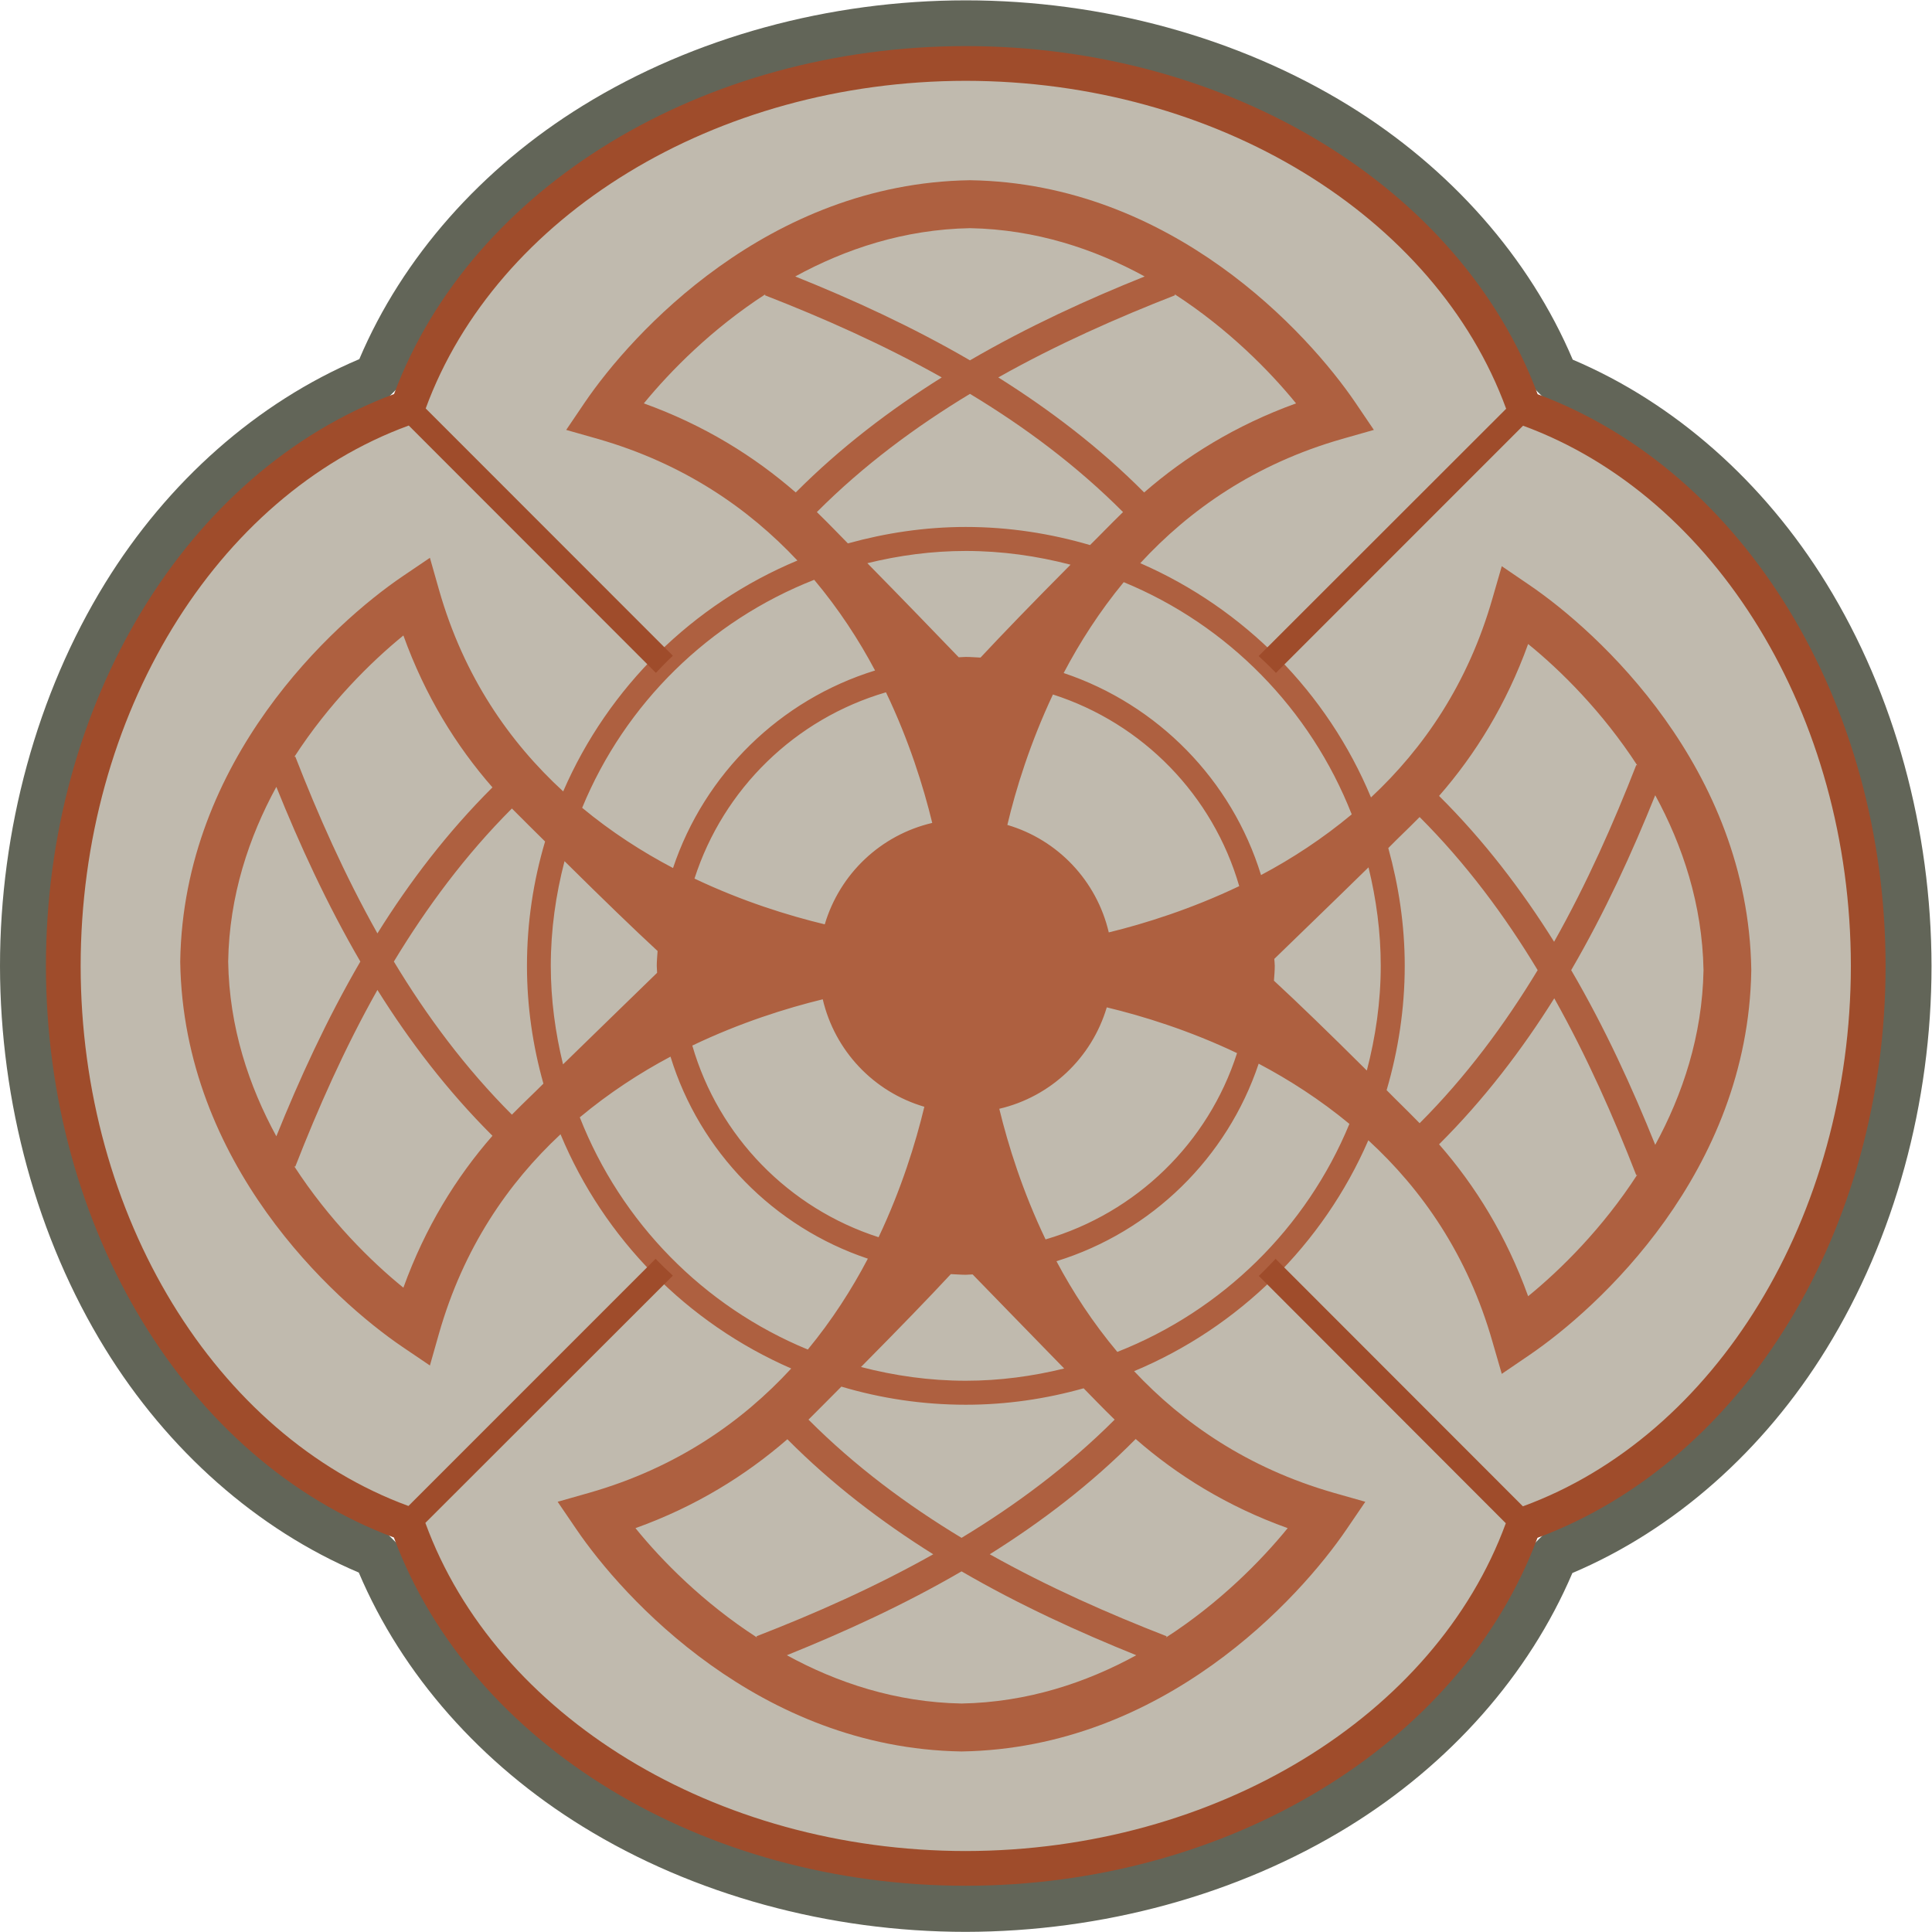
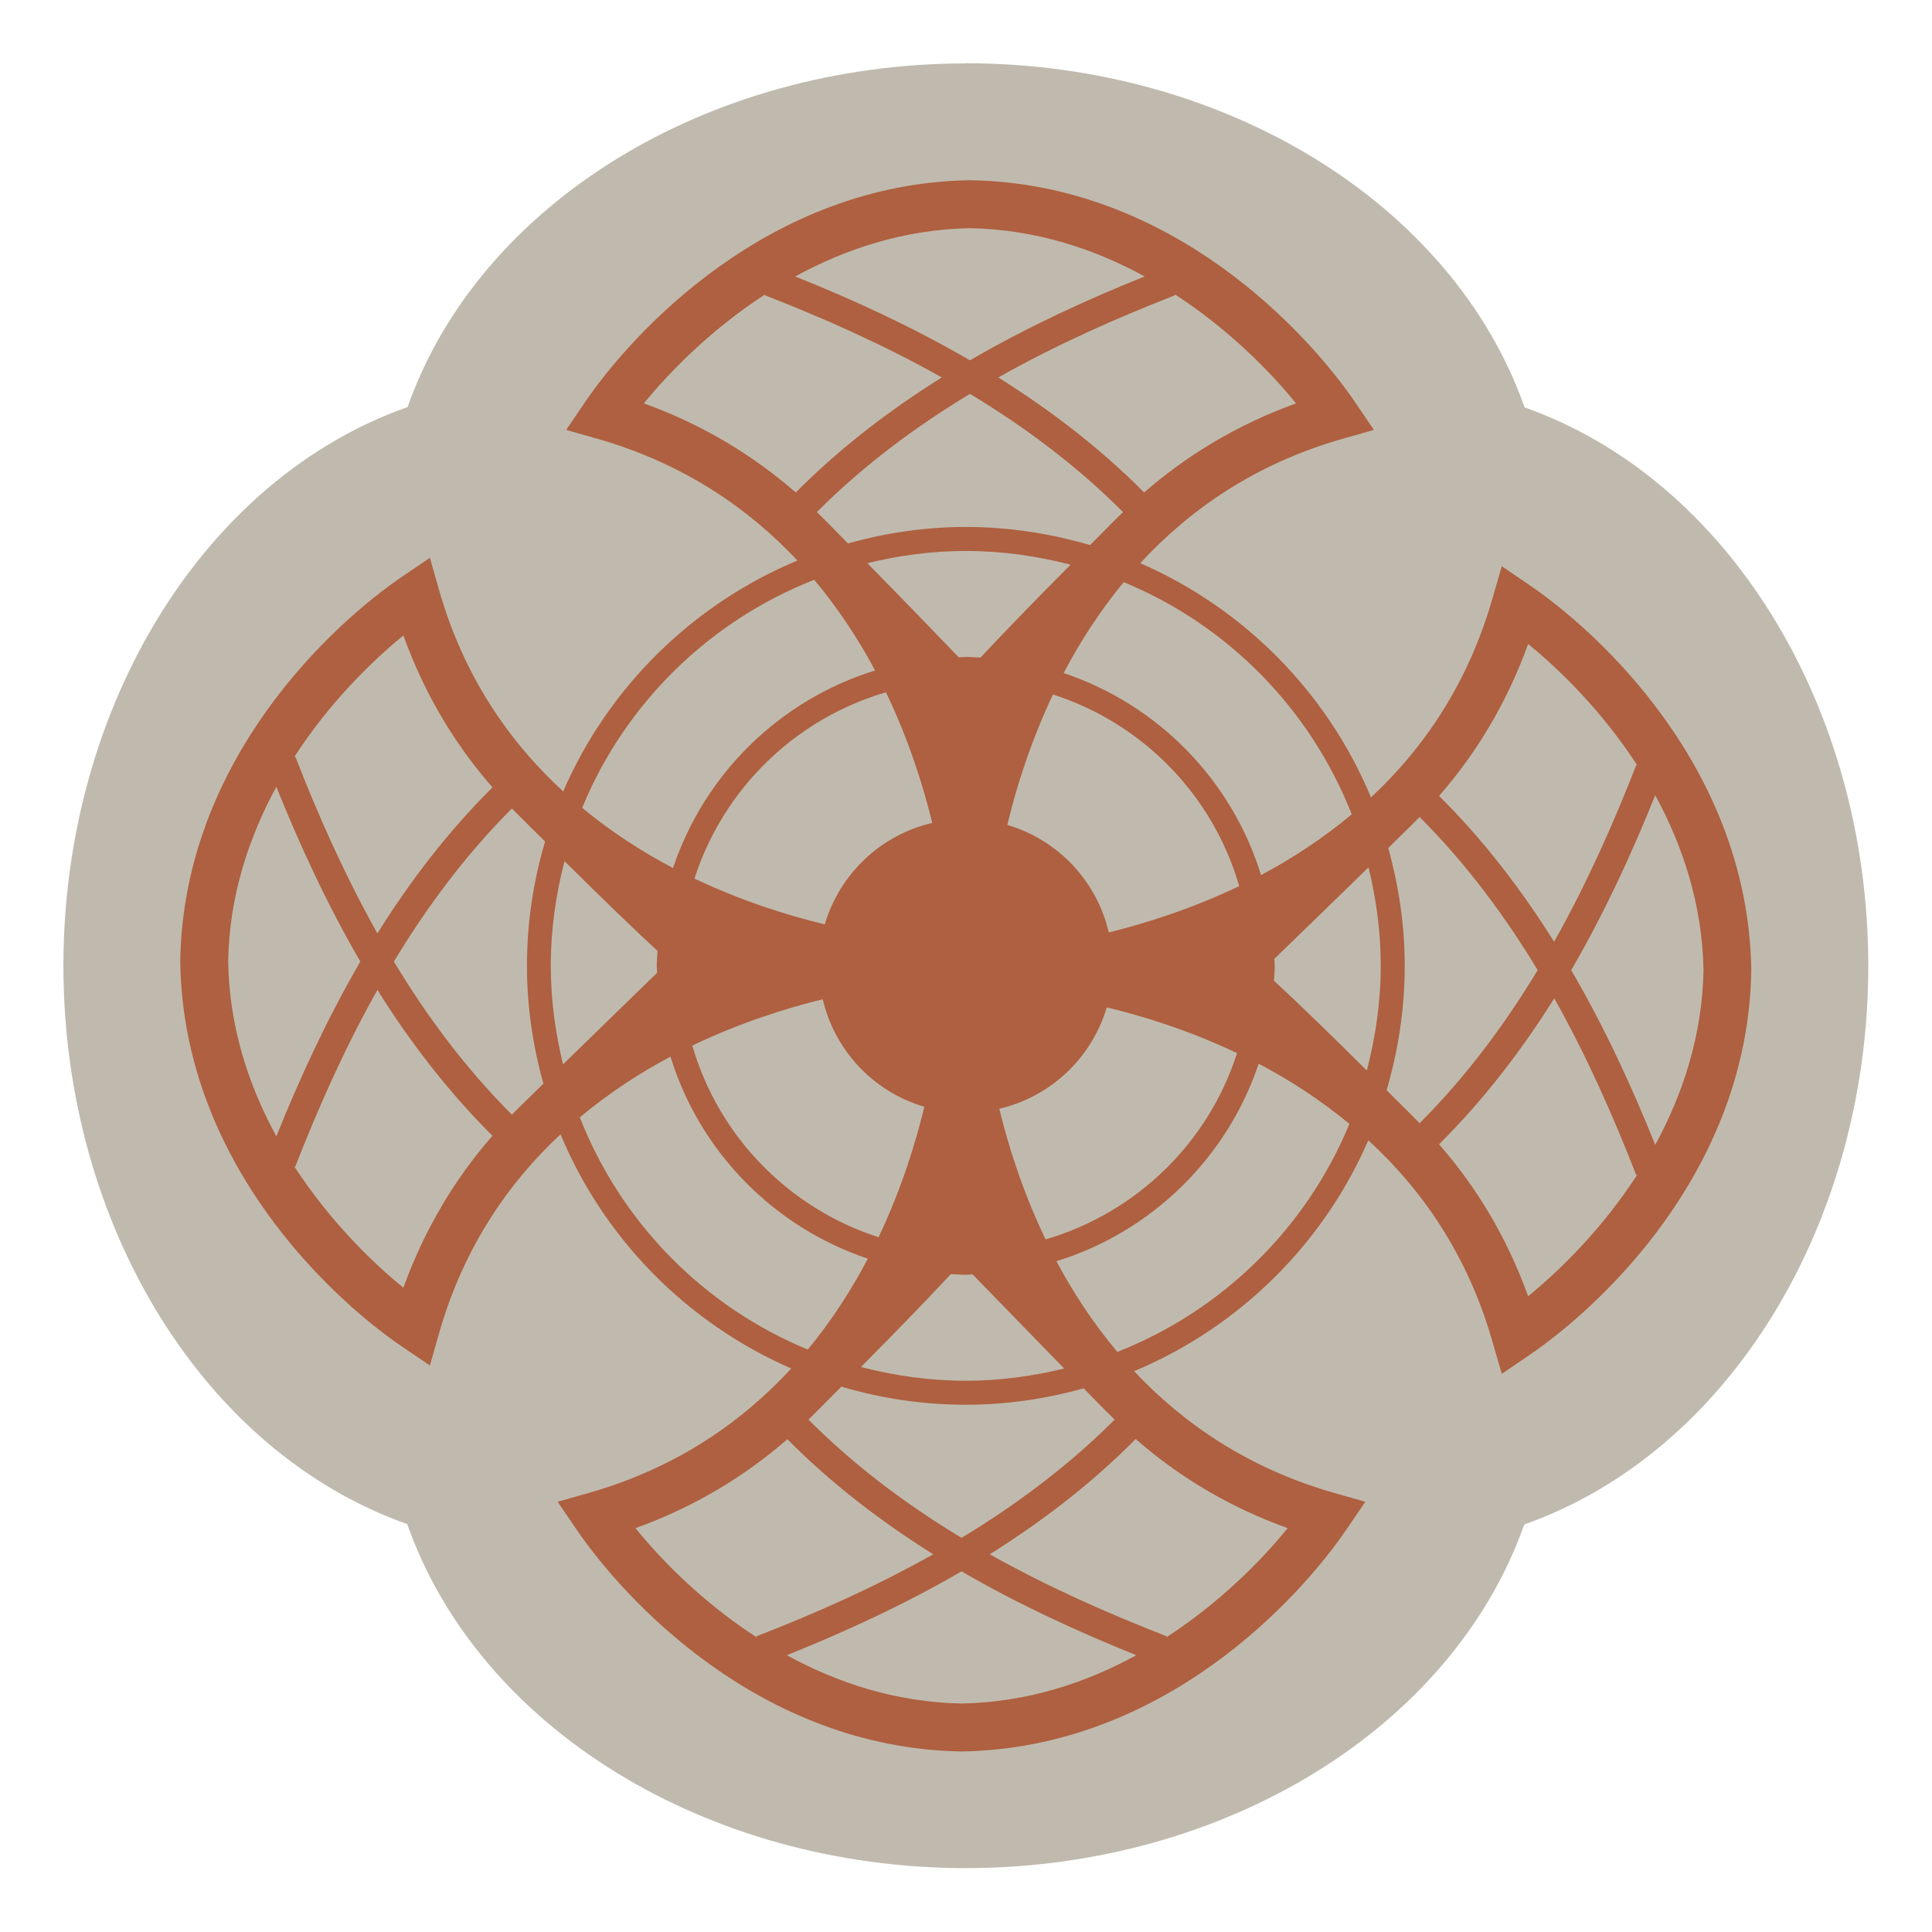
<svg xmlns="http://www.w3.org/2000/svg" width="60" height="60" version="1.1" viewBox="0 0 60 60" xml:space="preserve">
  <g transform="matrix(1.333 0 0 1.333 0 1.5e-6)">
-     <path d="m22.5 8e-3c-3.176 0-6.332 0.859-8.914 2.449-2.367 1.457-4.207 3.535-5.215 5.91-2.379 1.008-4.461 2.848-5.922 5.219-1.59 2.582-2.449 5.746-2.449 8.922 4e-3 3.176 0.859 6.332 2.449 8.914 1.457 2.367 3.535 4.207 5.91 5.215 1.008 2.379 2.848 4.461 5.223 5.922 2.578 1.589 5.742 2.449 8.918 2.449 3.176-4e-3 6.332-0.86 8.914-2.449 2.367-1.457 4.207-3.536 5.219-5.911 2.375-1.007 4.457-2.847 5.918-5.222 1.59-2.578 2.449-5.742 2.449-8.918-4e-3 -3.176-0.859-6.332-2.449-8.914-1.457-2.367-3.535-4.207-5.91-5.215-1.008-2.379-2.848-4.461-5.219-5.922-2.582-1.59-5.746-2.449-8.922-2.449zm0 1.117c2.977 0 5.949 0.813 8.336 2.281 2.254 1.391 3.977 3.379 4.863 5.598l0.313 0.312c2.218 0.887 4.203 2.61 5.59 4.864 1.468 2.383 2.281 5.355 2.281 8.328 0 2.972-0.813 5.949-2.281 8.336-1.391 2.254-3.379 3.976-5.598 4.863l-0.313 0.313c-0.886 2.218-2.609 4.203-4.863 5.589-2.383 1.469-5.355 2.282-8.328 2.282s-5.949-0.813-8.332-2.282c-2.258-1.39-3.98-3.379-4.867-5.597l-0.313-0.313c-2.215-0.886-4.203-2.609-5.59-4.863-1.468-2.383-2.281-5.356-2.281-8.328 0-2.973 0.813-5.949 2.281-8.336 1.391-2.254 3.379-3.977 5.598-4.863l0.313-0.313c0.886-2.215 2.609-4.203 4.863-5.59 2.387-1.468 5.355-2.281 8.328-2.281z" fill="#626558" />
    <path d="m22.504 1.477c-6.035 3e-3 -11.34 3.269-13.008 8.007-4.746 1.668-8.016 6.977-8.019 13.016 3e-3 6.035 3.269 11.336 8.011 13.008 1.668 4.746 6.977 8.015 13.016 8.015 6.031-3e-3 11.336-3.269 13.008-8.007 4.742-1.668 8.015-6.977 8.015-13.016-4e-3 -6.035-3.269-11.336-8.007-13.008-1.672-4.746-6.977-8.015-13.016-8.019z" fill="#c0baae" />
    <path d="m22.59 4.199c-4.703 0.074-7.875 3.574-8.965 5.176l-0.434 0.641 0.743 0.211c1.996 0.574 3.504 1.617 4.644 2.832-2.441 1.019-4.406 2.953-5.457 5.379-1.246-1.145-2.316-2.668-2.894-4.7l-0.211-0.742-0.641 0.434c-1.605 1.09-5.102 4.261-5.176 8.965v0.019c0.074 4.703 3.571 7.875 5.176 8.965l0.641 0.434 0.211-0.743c0.57-2 1.613-3.507 2.832-4.644 1.015 2.441 2.953 4.402 5.375 5.457-1.145 1.242-2.668 2.312-4.7 2.894l-0.742 0.211 0.434 0.637c1.09 1.605 4.262 5.102 8.969 5.18h0.015c4.703-0.078 7.875-3.575 8.965-5.18l0.434-0.637-0.743-0.211c-1.996-0.574-3.503-1.617-4.644-2.832 2.441-1.019 4.406-2.957 5.457-5.379 1.246 1.145 2.316 2.668 2.894 4.7l0.215 0.742 0.637-0.434c1.605-1.09 5.102-4.261 5.176-8.965v-0.019c-0.074-4.703-3.571-7.875-5.176-8.965l-0.637-0.434-0.215 0.743c-0.57 2-1.613 3.507-2.832 4.644-1.015-2.441-2.953-4.402-5.375-5.457 1.145-1.242 2.668-2.312 4.7-2.894l0.742-0.211-0.434-0.641c-1.09-1.602-4.261-5.102-8.969-5.176zm8e-3 1.117c1.531 0.028 2.902 0.485 4.07 1.125-1.328 0.532-2.719 1.168-4.07 1.954-1.352-0.786-2.743-1.422-4.071-1.954 1.168-0.64 2.539-1.097 4.071-1.125zm-4.766 1.539-0.012 0.024c1.344 0.523 2.75 1.144 4.121 1.914-1.203 0.754-2.359 1.633-3.402 2.68-0.965-0.84-2.129-1.567-3.539-2.075 0.617-0.753 1.582-1.734 2.832-2.543zm9.535 0c1.25 0.809 2.215 1.79 2.828 2.543-1.406 0.508-2.574 1.235-3.539 2.075-1.039-1.047-2.199-1.926-3.398-2.68 1.367-0.77 2.777-1.391 4.117-1.914zm-4.769 2.321c1.269 0.765 2.488 1.672 3.566 2.754-0.344 0.336-0.492 0.496-0.769 0.769-0.918-0.269-1.887-0.422-2.895-0.422-0.953 0-1.871 0.141-2.746 0.383-0.262-0.265-0.395-0.41-0.723-0.73 1.082-1.086 2.301-1.989 3.567-2.754zm-0.098 3.66c0.844 0 1.66 0.117 2.441 0.32-0.898 0.903-1.586 1.617-2.097 2.164-0.114-4e-3 -0.227-0.015-0.344-0.015-0.055 0-0.109 8e-3 -0.164 8e-3 -0.551-0.571-1.238-1.286-2.129-2.192 0.734-0.18 1.5-0.285 2.293-0.285zm-3.531 0.672c0.57 0.68 1.039 1.398 1.418 2.113-2.215 0.684-3.973 2.406-4.707 4.602-0.715-0.375-1.438-0.84-2.117-1.403 1-2.429 2.96-4.351 5.406-5.312zm7.211 0.055c2.429 1 4.351 2.96 5.312 5.41-0.679 0.566-1.398 1.035-2.113 1.414-0.68-2.215-2.406-3.973-4.598-4.707 0.375-0.715 0.836-1.434 1.399-2.117zm-16.782 1.242c0.508 1.41 1.231 2.574 2.075 3.539-1.047 1.043-1.93 2.199-2.68 3.402-0.77-1.371-1.391-2.777-1.914-4.121l-0.024 0.012c0.809-1.25 1.786-2.215 2.543-2.832zm26.204 0.199c0.757 0.613 1.734 1.582 2.543 2.828l-0.024-8e-3c-0.523 1.34-1.144 2.75-1.914 4.117-0.75-1.199-1.633-2.359-2.68-3.398 0.844-0.965 1.567-2.133 2.075-3.539zm-14.961 1.125c0.535 1.117 0.871 2.191 1.078 3.043-1.199 0.281-2.153 1.183-2.504 2.363-0.844-0.203-1.918-0.535-3.035-1.066 0.672-2.09 2.347-3.723 4.461-4.34zm3.89 0.051c2.094 0.672 3.727 2.347 4.34 4.465-1.113 0.531-2.191 0.871-3.039 1.078-0.281-1.2-1.184-2.157-2.363-2.504 0.199-0.844 0.535-1.918 1.062-3.039zm-18.093 2.152c0.535 1.328 1.171 2.719 1.957 4.07-0.786 1.352-1.422 2.743-1.957 4.071-0.637-1.168-1.098-2.535-1.122-4.071 0.024-1.531 0.485-2.902 1.122-4.07zm32.125 0.195c0.636 1.168 1.097 2.539 1.125 4.075-0.028 1.531-0.489 2.902-1.125 4.07-0.536-1.332-1.168-2.719-1.958-4.07 0.79-1.356 1.422-2.743 1.958-4.075zm-26.637 0.309c0.34 0.344 0.496 0.492 0.773 0.769-0.273 0.918-0.422 1.891-0.422 2.895 0 0.953 0.137 1.871 0.383 2.746-0.265 0.266-0.41 0.395-0.734 0.723-1.082-1.082-1.985-2.297-2.75-3.567 0.765-1.265 1.668-2.484 2.75-3.566zm21.148 0.199c1.082 1.082 1.985 2.297 2.75 3.567-0.765 1.265-1.668 2.484-2.75 3.566-0.336-0.344-0.496-0.492-0.769-0.77 0.269-0.918 0.422-1.89 0.422-2.898 0-0.949-0.141-1.867-0.383-2.742 0.261-0.266 0.406-0.395 0.73-0.723zm-19.922 1.028c0.907 0.898 1.618 1.585 2.168 2.093-7e-3 0.114-0.019 0.231-0.019 0.344 0 0.059 8e-3 0.109 8e-3 0.164-0.567 0.555-1.282 1.242-2.192 2.133-0.179-0.738-0.285-1.504-0.285-2.297 0-0.844 0.117-1.656 0.32-2.437zm18.731 0.144c0.18 0.738 0.285 1.504 0.285 2.293 0 0.848-0.121 1.66-0.324 2.441-0.903-0.898-1.614-1.586-2.164-2.093 8e-3 -0.118 0.019-0.231 0.019-0.348 0-0.055-8e-3 -0.105-0.011-0.16 0.57-0.555 1.285-1.242 2.195-2.133zm-23.09 2.856c0.75 1.199 1.633 2.355 2.68 3.398-0.844 0.965-1.567 2.133-2.075 3.539-0.757-0.613-1.734-1.582-2.543-2.828l0.024 8e-3c0.523-1.34 1.144-2.75 1.914-4.117zm27.418 0.195c0.769 1.371 1.387 2.777 1.91 4.121l0.024-0.012c-0.809 1.25-1.786 2.215-2.543 2.832-0.508-1.41-1.231-2.574-2.075-3.539 1.047-1.043 1.93-2.199 2.684-3.402zm-17.043 0.023c0.281 1.199 1.184 2.157 2.367 2.504-0.203 0.844-0.535 1.918-1.066 3.039-2.09-0.672-3.727-2.347-4.34-4.465 1.117-0.535 2.191-0.871 3.039-1.078zm6.617 0.188c0.844 0.203 1.918 0.535 3.035 1.066-0.668 2.09-2.347 3.723-4.461 4.34-0.535-1.117-0.871-2.191-1.078-3.043 1.199-0.281 2.153-1.184 2.504-2.363zm-10.164 1.148c0.68 2.215 2.406 3.973 4.598 4.707-0.375 0.715-0.836 1.434-1.399 2.117-2.429-1-4.351-2.961-5.312-5.41 0.68-0.566 1.398-1.035 2.113-1.414zm13.703 0.164c0.711 0.375 1.434 0.84 2.114 1.403-1 2.425-2.961 4.351-5.407 5.312-0.57-0.68-1.039-1.398-1.418-2.113 2.215-0.684 3.977-2.406 4.711-4.602zm-7.172 4.903c0.118 4e-3 0.231 0.015 0.348 0.015 0.055 0 0.109-8e-3 0.16-8e-3 0.555 0.567 1.242 1.282 2.133 2.192-0.734 0.18-1.5 0.285-2.293 0.285-0.844 0-1.66-0.117-2.441-0.32 0.898-0.907 1.586-1.618 2.093-2.164zm-2.55 2.621c0.918 0.273 1.89 0.422 2.898 0.422 0.953 0 1.871-0.137 2.746-0.383 0.262 0.265 0.395 0.41 0.723 0.73-1.082 1.082-2.301 1.989-3.567 2.754-1.269-0.765-2.488-1.672-3.566-2.754 0.34-0.336 0.488-0.492 0.766-0.769zm6.859 1.222c0.965 0.844 2.133 1.571 3.539 2.075-0.617 0.757-1.582 1.738-2.832 2.546l0.012-0.027c-1.344-0.523-2.75-1.141-4.121-1.91 1.203-0.754 2.359-1.633 3.398-2.684zm-8.117 4e-3c1.039 1.047 2.195 1.926 3.398 2.68-1.367 0.769-2.777 1.391-4.117 1.91l8e-3 0.027c-1.25-0.808-2.215-1.789-2.828-2.546 1.406-0.504 2.57-1.231 3.539-2.071zm4.058 3.078c1.352 0.786 2.743 1.418 4.071 1.954-1.168 0.64-2.539 1.097-4.071 1.125-1.531-0.028-2.902-0.485-4.07-1.125 1.328-0.536 2.719-1.168 4.07-1.954z" fill="#ae6040" />
-     <path d="m22.5 1.074c-6.105 4e-3 -11.508 3.262-13.32 8.106-4.844 1.804-8.11 7.215-8.11 13.324 4e-3 6.105 3.266 11.508 8.106 13.316 1.804 4.848 7.215 8.114 13.324 8.114 6.105-4e-3 11.512-3.266 13.32-8.106 4.844-1.805 8.11-7.215 8.11-13.324-4e-3 -6.106-3.262-11.512-8.106-13.32-1.804-4.844-7.215-8.11-13.324-8.11zm0 0.809c5.848 4e-3 10.949 3.152 12.59 7.64l-5.766 5.762c0.141 0.129 0.274 0.258 0.403 0.391l5.757-5.758c4.489 1.645 7.633 6.742 7.637 12.586-4e-3 5.844-3.152 10.949-7.641 12.59l-5.761-5.766c-0.129 0.137-0.258 0.27-0.391 0.399l5.754 5.761c-1.641 4.485-6.742 7.629-12.582 7.637-5.844-4e-3 -10.949-3.152-12.59-7.645l5.766-5.761c-0.137-0.125-0.27-0.254-0.403-0.391l-5.757 5.758c-4.485-1.645-7.633-6.742-7.637-12.582 4e-3 -5.848 3.152-10.949 7.644-12.59l5.758 5.762c0.129-0.137 0.258-0.27 0.395-0.399l-5.758-5.761c1.645-4.485 6.742-7.629 12.582-7.633z" fill="#9f4c2b" />
  </g>
</svg>